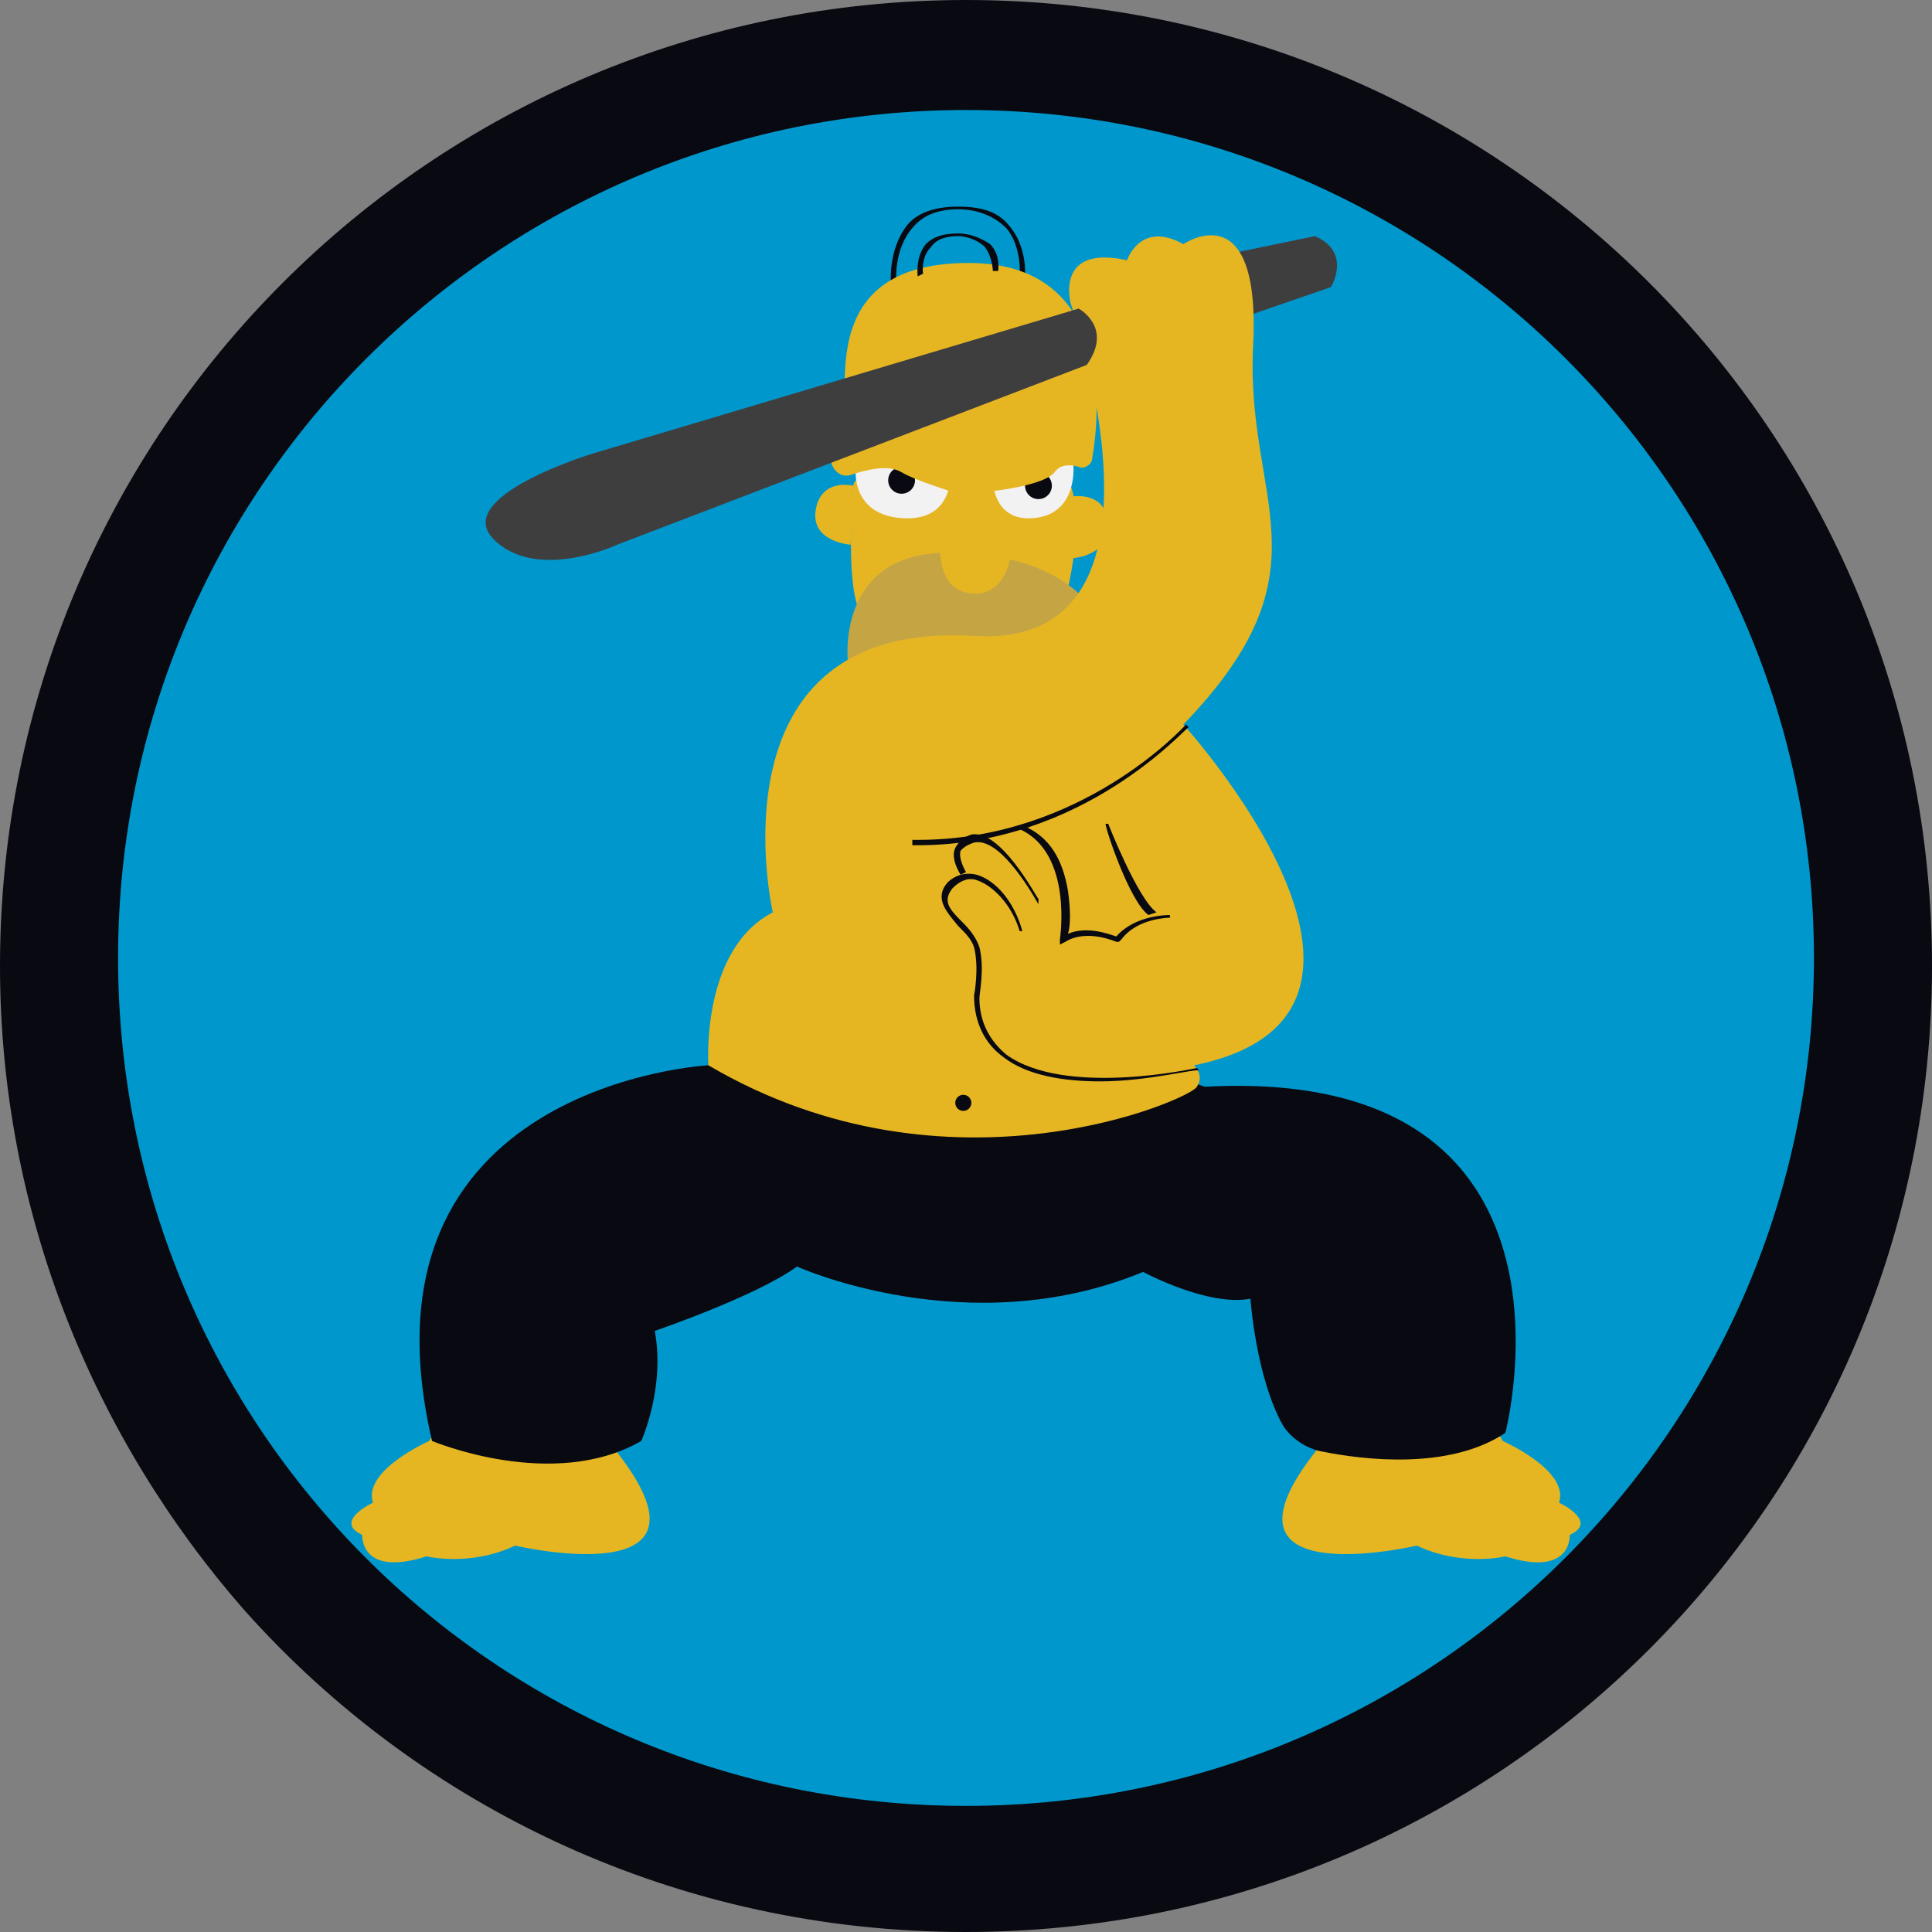
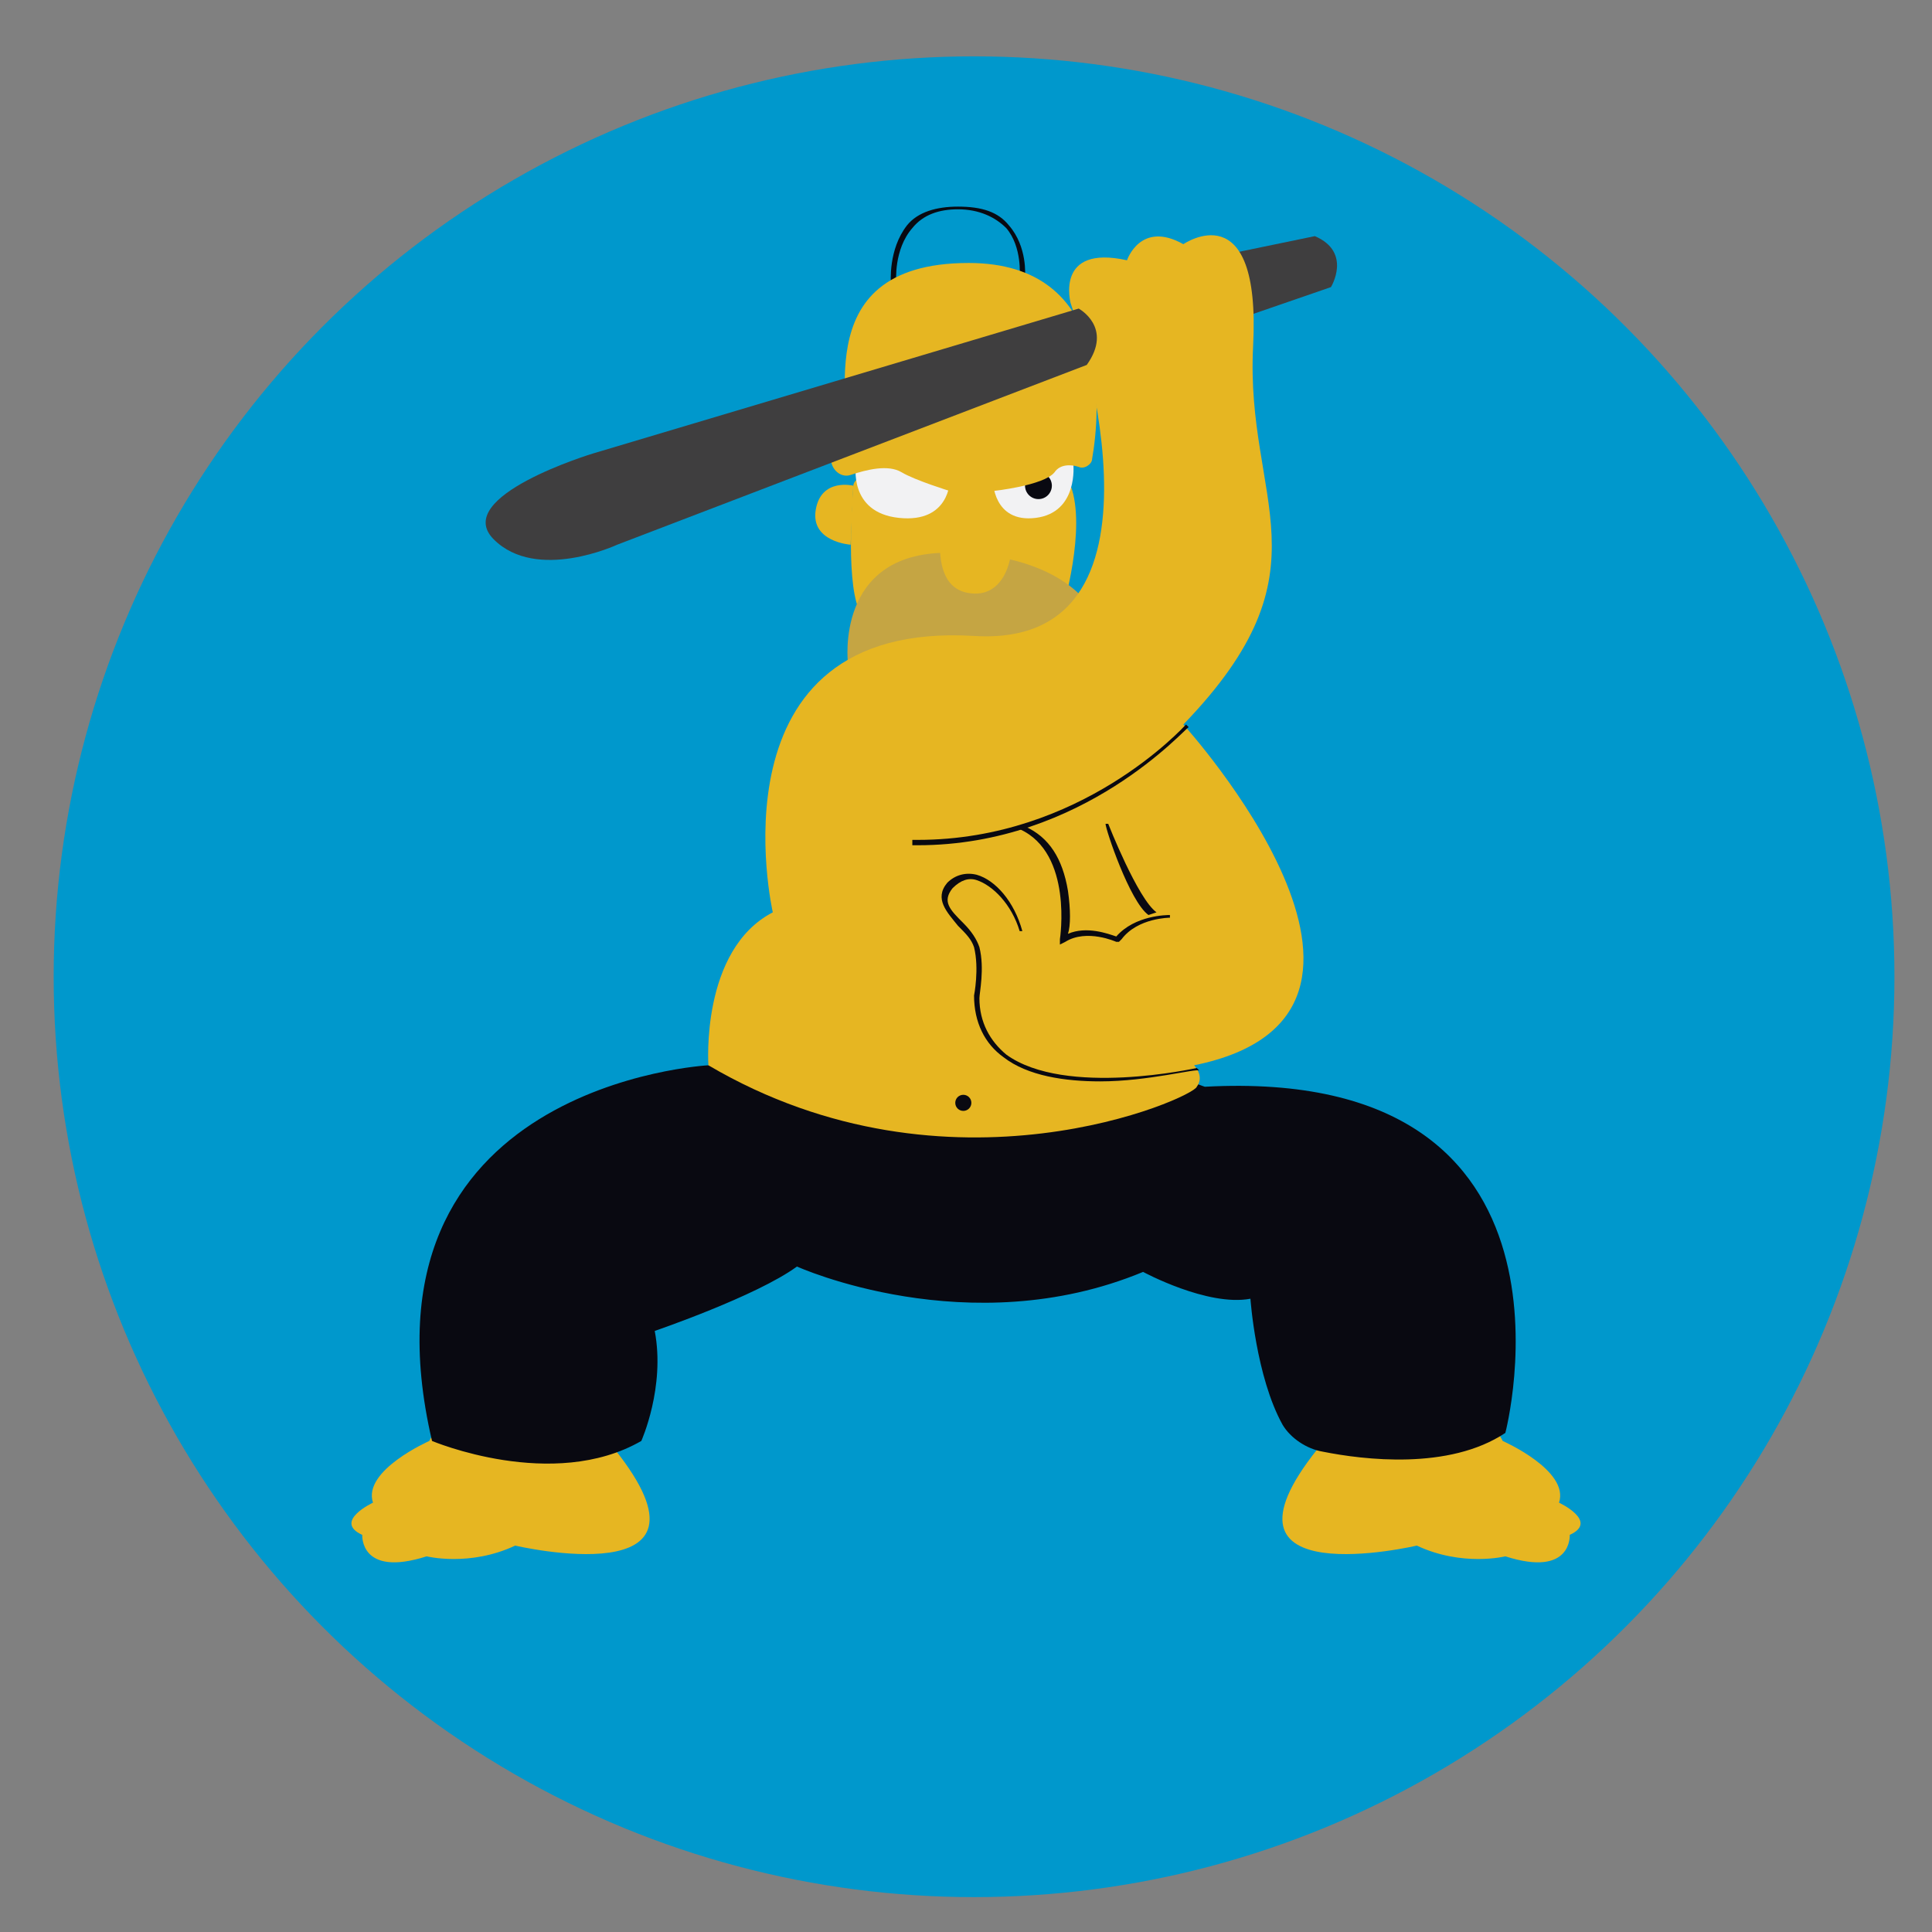
<svg xmlns="http://www.w3.org/2000/svg" version="1.1" id="Layer_1" x="0px" y="0px" viewBox="0 0 72 72" enable-background="new 0 0 72 72" xml:space="preserve">
  <rect x="0" y="0" width="72" height="72" fill="#808080" stroke="none" />
  <circle id="_x2E_svg_1083_" fill="#0098CC" cx="36.3" cy="36.4" r="34.3" />
-   <path id="_x2E_svg_1072_" fill="#090911" d="M9.1,60c6.6,7.4,16.2,12,26.9,12c19.9,0,36-16.1,36-36C72,16.1,55.9,0,36,0S0,16.1,0,36  C0,45.2,3.5,53.6,9.1,60 M36,67.3c-17.5,0-31.6-14.1-31.6-31.6C4.4,18.2,18.6,4.1,36,4.1s31.6,14.1,31.6,31.6  C67.6,53.1,53.5,67.3,36,67.3z" />
  <g id="_x2E_svg_1078_">
    <path fill="#090911" d="M33.2,10.6c0-0.1-0.1-1.3,0.6-2.2c0.4-0.5,1.1-0.7,1.9-0.7c0.9,0,1.5,0.2,1.9,0.7c0.7,0.8,0.6,1.9,0.6,1.9   l-0.2,0c0,0,0.1-1.1-0.5-1.8c-0.4-0.4-1-0.7-1.8-0.7c-0.7,0-1.3,0.2-1.7,0.7c-0.7,0.8-0.6,2-0.6,2L33.2,10.6z" />
  </g>
  <path id="_x2E_svg_1077_" fill="#E6B622" d="M31.8,18.1c0,0-0.3,3.4,0.2,4.6c0.6,1.2,7.6,0,7.6,0s0.9-3,0.3-4.6  c-0.6-1.6-2.3,0.2-3.4,0C35.4,17.9,31.9,17.2,31.8,18.1z" />
  <path id="_x2E_svg_1076_" fill="#E6B622" d="M16,53.7c0,0-2.5,1.1-2.1,2.3c0,0-1.5,0.7-0.4,1.2c0,0-0.1,1.6,2.4,0.8  c0,0,1.6,0.4,3.3-0.4c0,0,8.1,1.9,3.7-3.6S16,53.7,16,53.7z" />
  <path id="_x2E_svg_1075_" fill="#E6B622" d="M56,53.7c0,0,2.5,1.1,2.1,2.3c0,0,1.5,0.7,0.4,1.2c0,0,0.1,1.6-2.4,0.8  c0,0-1.6,0.4-3.3-0.4c0,0-8.1,1.9-3.7-3.6S56,53.7,56,53.7z" />
  <path id="_x2E_svg_1074_" fill="#090911" d="M26.4,39.7c0,0-13.4,0.7-10.3,14c0,0,4.5,1.9,7.8,0c0,0,0.9-2,0.5-4.1  c0,0,3.8-1.3,5.3-2.4c0,0,6.4,2.9,12.9,0.2c0,0,2.4,1.3,4,1c0,0,0.2,2.9,1.2,4.7c0.3,0.5,0.9,0.9,1.5,1c1.5,0.3,4.7,0.7,6.8-0.7  c0,0,3.6-13.7-11.2-12.9C44.8,40.5,37.1,37.1,26.4,39.7z" />
  <path id="_x2E_svg_1073_" fill="#C5A543" d="M31.6,24.7c0,0-0.5-4.1,3.7-4.1s5.3,2,5.3,2S39.2,27.5,31.6,24.7z" />
  <path id="_x2E_svg_1071_" fill="#E6B622" d="M35.4,18.1c0,0-1.2,3.7,0.7,4c1.8,0.3,2-2.6,1.1-4C36.2,16.7,35.4,18.1,35.4,18.1z" />
  <path id="_x2E_svg_1070_" fill="#F2F2F3" d="M37,17.9c0,0,0,1.6,1.6,1.4s1.4-2,1.4-2s-0.1-1.2-1.5-0.9C37.1,16.8,37,17.9,37,17.9z" />
  <path id="_x2E_svg_1069_" fill="#F2F2F3" d="M35.4,17.9c0,0,0,1.6-1.9,1.4c-1.9-0.2-1.6-2-1.6-2s0.2-1.2,1.8-0.9  C35.2,16.8,35.4,17.9,35.4,17.9z" />
-   <circle id="_x2E_svg_1068_" fill="#090911" cx="33.6" cy="17.9" r="0.5" />
  <circle id="_x2E_svg_1067_" fill="#090911" cx="38.7" cy="18.1" r="0.5" />
  <path id="_x2E_svg_1066_" fill="#E6B622" d="M40.7,17.1c0,0.2-0.3,0.4-0.5,0.3c-0.3-0.1-0.7-0.1-0.9,0.2c-0.4,0.5-2.3,0.7-2.3,0.7  h-1.6c0,0-1.3-0.4-1.8-0.7c-0.5-0.3-1.3-0.1-1.9,0.1c-0.3,0.1-0.6-0.1-0.7-0.4c-0.1-0.3-0.1-0.7,0.3-1c0.8-0.5-1.6-6.5,4.8-6.5  C41.5,9.8,41,15.4,40.7,17.1z" />
  <path id="_x2E_svg_1065_" fill="#3F3E3F" d="M46.7,11.7l2.9-1c0,0,0.8-1.3-0.6-1.9l-2.9,0.6C46.2,9.3,45.5,10.5,46.7,11.7z" />
  <path id="_x2E_svg_1064_" fill="#E6B622" d="M31.8,18.1c0,0-1.2-0.3-1.4,0.9s1.3,1.3,1.3,1.3L31.8,18.1z" />
-   <path id="_x2E_svg_1063_" fill="#E6B622" d="M40,18.5c0,0,1.2-0.2,1.3,1c0.1,1.2-1.3,1.3-1.3,1.3L40,18.5z" />
  <path id="_x2E_svg_1062_" fill="#E6B622" d="M26.4,39.7c0,0-0.3-4.3,2.4-5.7c0,0-2.5-10.9,7.5-10.3c8.1,0.5,3.6-12.4,3.6-12.4  S39.3,9.1,42,9.7c0,0,0.5-1.5,2.1-0.6c0,0,2.9-2,2.6,3.8s3,8.3-2.6,14.1c0,0,9.8,10.8,0.4,12.7c0,0,0.4,0.4,0.1,0.8  C44.5,40.9,35.4,45,26.4,39.7z" />
  <path id="_x2E_svg_1061_" fill="#3F3E3F" d="M40.5,13.6L23,20.3c0,0-3,1.4-4.6-0.2c-1.6-1.6,3.7-3.2,3.7-3.2l18.1-5.4  C40.2,11.5,41.5,12.2,40.5,13.6z" />
  <g id="_x2E_svg_1060_">
    <path fill="#090911" d="M34.2,31.5c-0.1,0-0.1,0-0.2,0l0-0.2c0.1,0,0.1,0,0.2,0c6.1,0,9.9-4.2,10-4.3l0.1,0.1   C44.2,27.1,40.4,31.5,34.2,31.5z" />
  </g>
  <circle id="_x2E_svg_1059_" fill="#090911" cx="35.9" cy="41.1" r="0.3" />
  <g id="_x2E_svg_1058_">
-     <path fill="#090911" d="M34.2,10.3c0,0-0.1-0.7,0.3-1.2c0.3-0.3,0.7-0.4,1.2-0.4c0.5,0,0.9,0.2,1.2,0.4c0.4,0.4,0.3,1,0.3,1l-0.2,0   c0,0,0-0.5-0.3-0.9c-0.2-0.2-0.6-0.4-1-0.4c-0.4,0-0.8,0.1-1,0.4c-0.4,0.4-0.3,1-0.3,1L34.2,10.3z" />
-   </g>
+     </g>
  <g id="_x2E_svg_1057_">
    <path fill="#090911" d="M41,40.3c-1.3,0-2.7-0.2-3.6-0.9c-0.7-0.5-1.1-1.3-1.1-2.3l0,0l0,0c0,0,0.2-1,0-1.8   c-0.1-0.3-0.3-0.5-0.6-0.8c-0.4-0.5-0.9-1-0.4-1.6c0.3-0.3,0.7-0.4,1.1-0.3c0.7,0.2,1.4,1,1.7,2.1l-0.1,0c-0.3-1-1-1.7-1.6-1.9   c-0.3-0.1-0.6,0-0.9,0.3c-0.4,0.5-0.1,0.8,0.4,1.3c0.3,0.3,0.5,0.6,0.6,0.9c0.2,0.8,0,1.7,0,1.9c0,0.9,0.4,1.6,1,2.1   c2.2,1.6,7.1,0.5,7.1,0.5l0.1,0.1C44.6,39.8,42.8,40.3,41,40.3z" />
  </g>
  <g id="_x2E_svg_1056_">
-     <path fill="#090911" d="M38.7,33.7c-0.4-0.7-1.5-2.5-2.4-2.3c-0.3,0.1-0.4,0.2-0.5,0.3c-0.1,0.3,0.2,0.8,0.2,0.8l-0.2,0.1   c0,0-0.4-0.6-0.2-1c0.1-0.2,0.3-0.4,0.6-0.5c1.1-0.2,2.4,2.3,2.5,2.4L38.7,33.7z" />
-   </g>
+     </g>
  <g id="_x2E_svg_1055_">
    <path fill="#090911" d="M42.8,34.1c-0.7-0.5-1.6-3.2-1.6-3.4l0.1,0c0,0,1.1,2.8,1.8,3.3L42.8,34.1z" />
  </g>
  <g id="_x2E_svg_1054_">
    <path fill="#090911" d="M39.5,35.2l0-0.2c0,0,0.5-3.2-1.5-4.1l0.2-0.1c0.9,0.4,1.4,1.2,1.6,2.4c0.1,0.7,0.1,1.3,0,1.6   c0.7-0.3,1.5,0,1.8,0.1c0.7-0.8,1.9-0.8,2-0.8v0.1c0,0-1.2,0-1.8,0.8l-0.1,0.1l-0.1,0c0,0-1.1-0.5-1.9,0L39.5,35.2z" />
  </g>
  <g>
</g>
  <g>
</g>
  <g>
</g>
  <g>
</g>
  <g>
</g>
  <g>
</g>
  <g>
</g>
  <g>
</g>
  <g>
</g>
  <g>
</g>
  <g>
</g>
  <g>
</g>
  <g>
</g>
  <g>
</g>
  <g>
</g>
</svg>